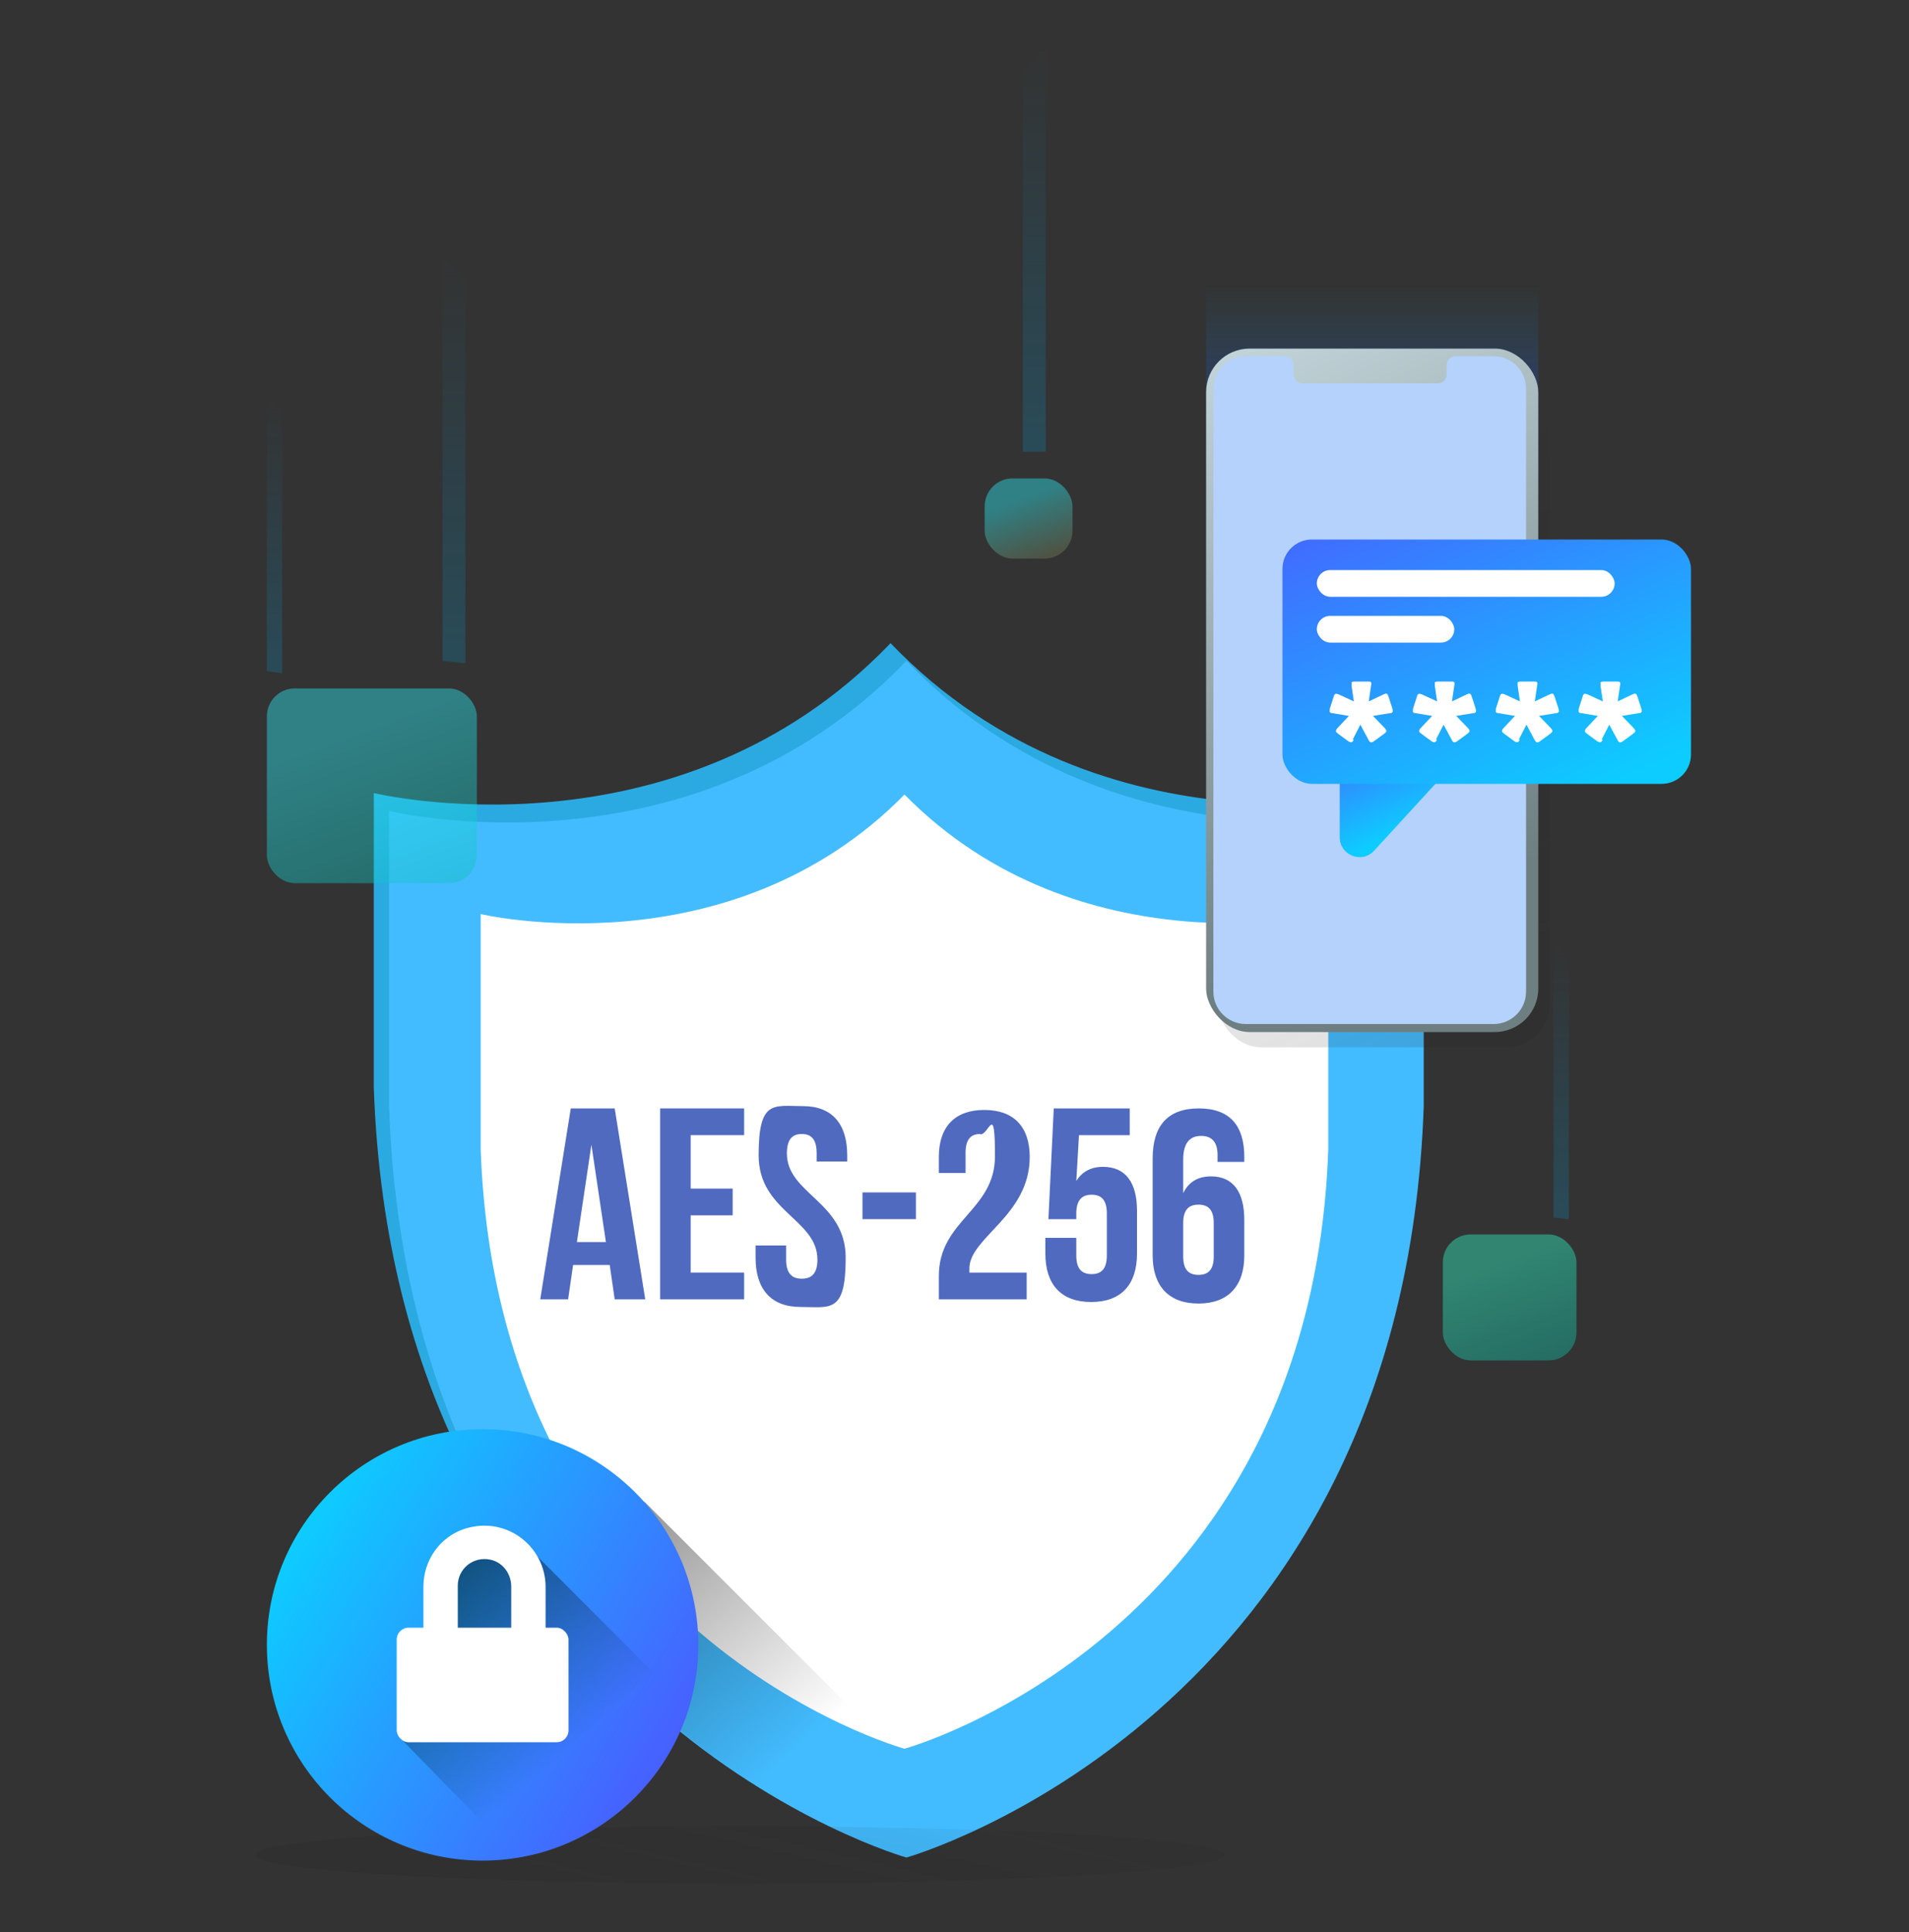
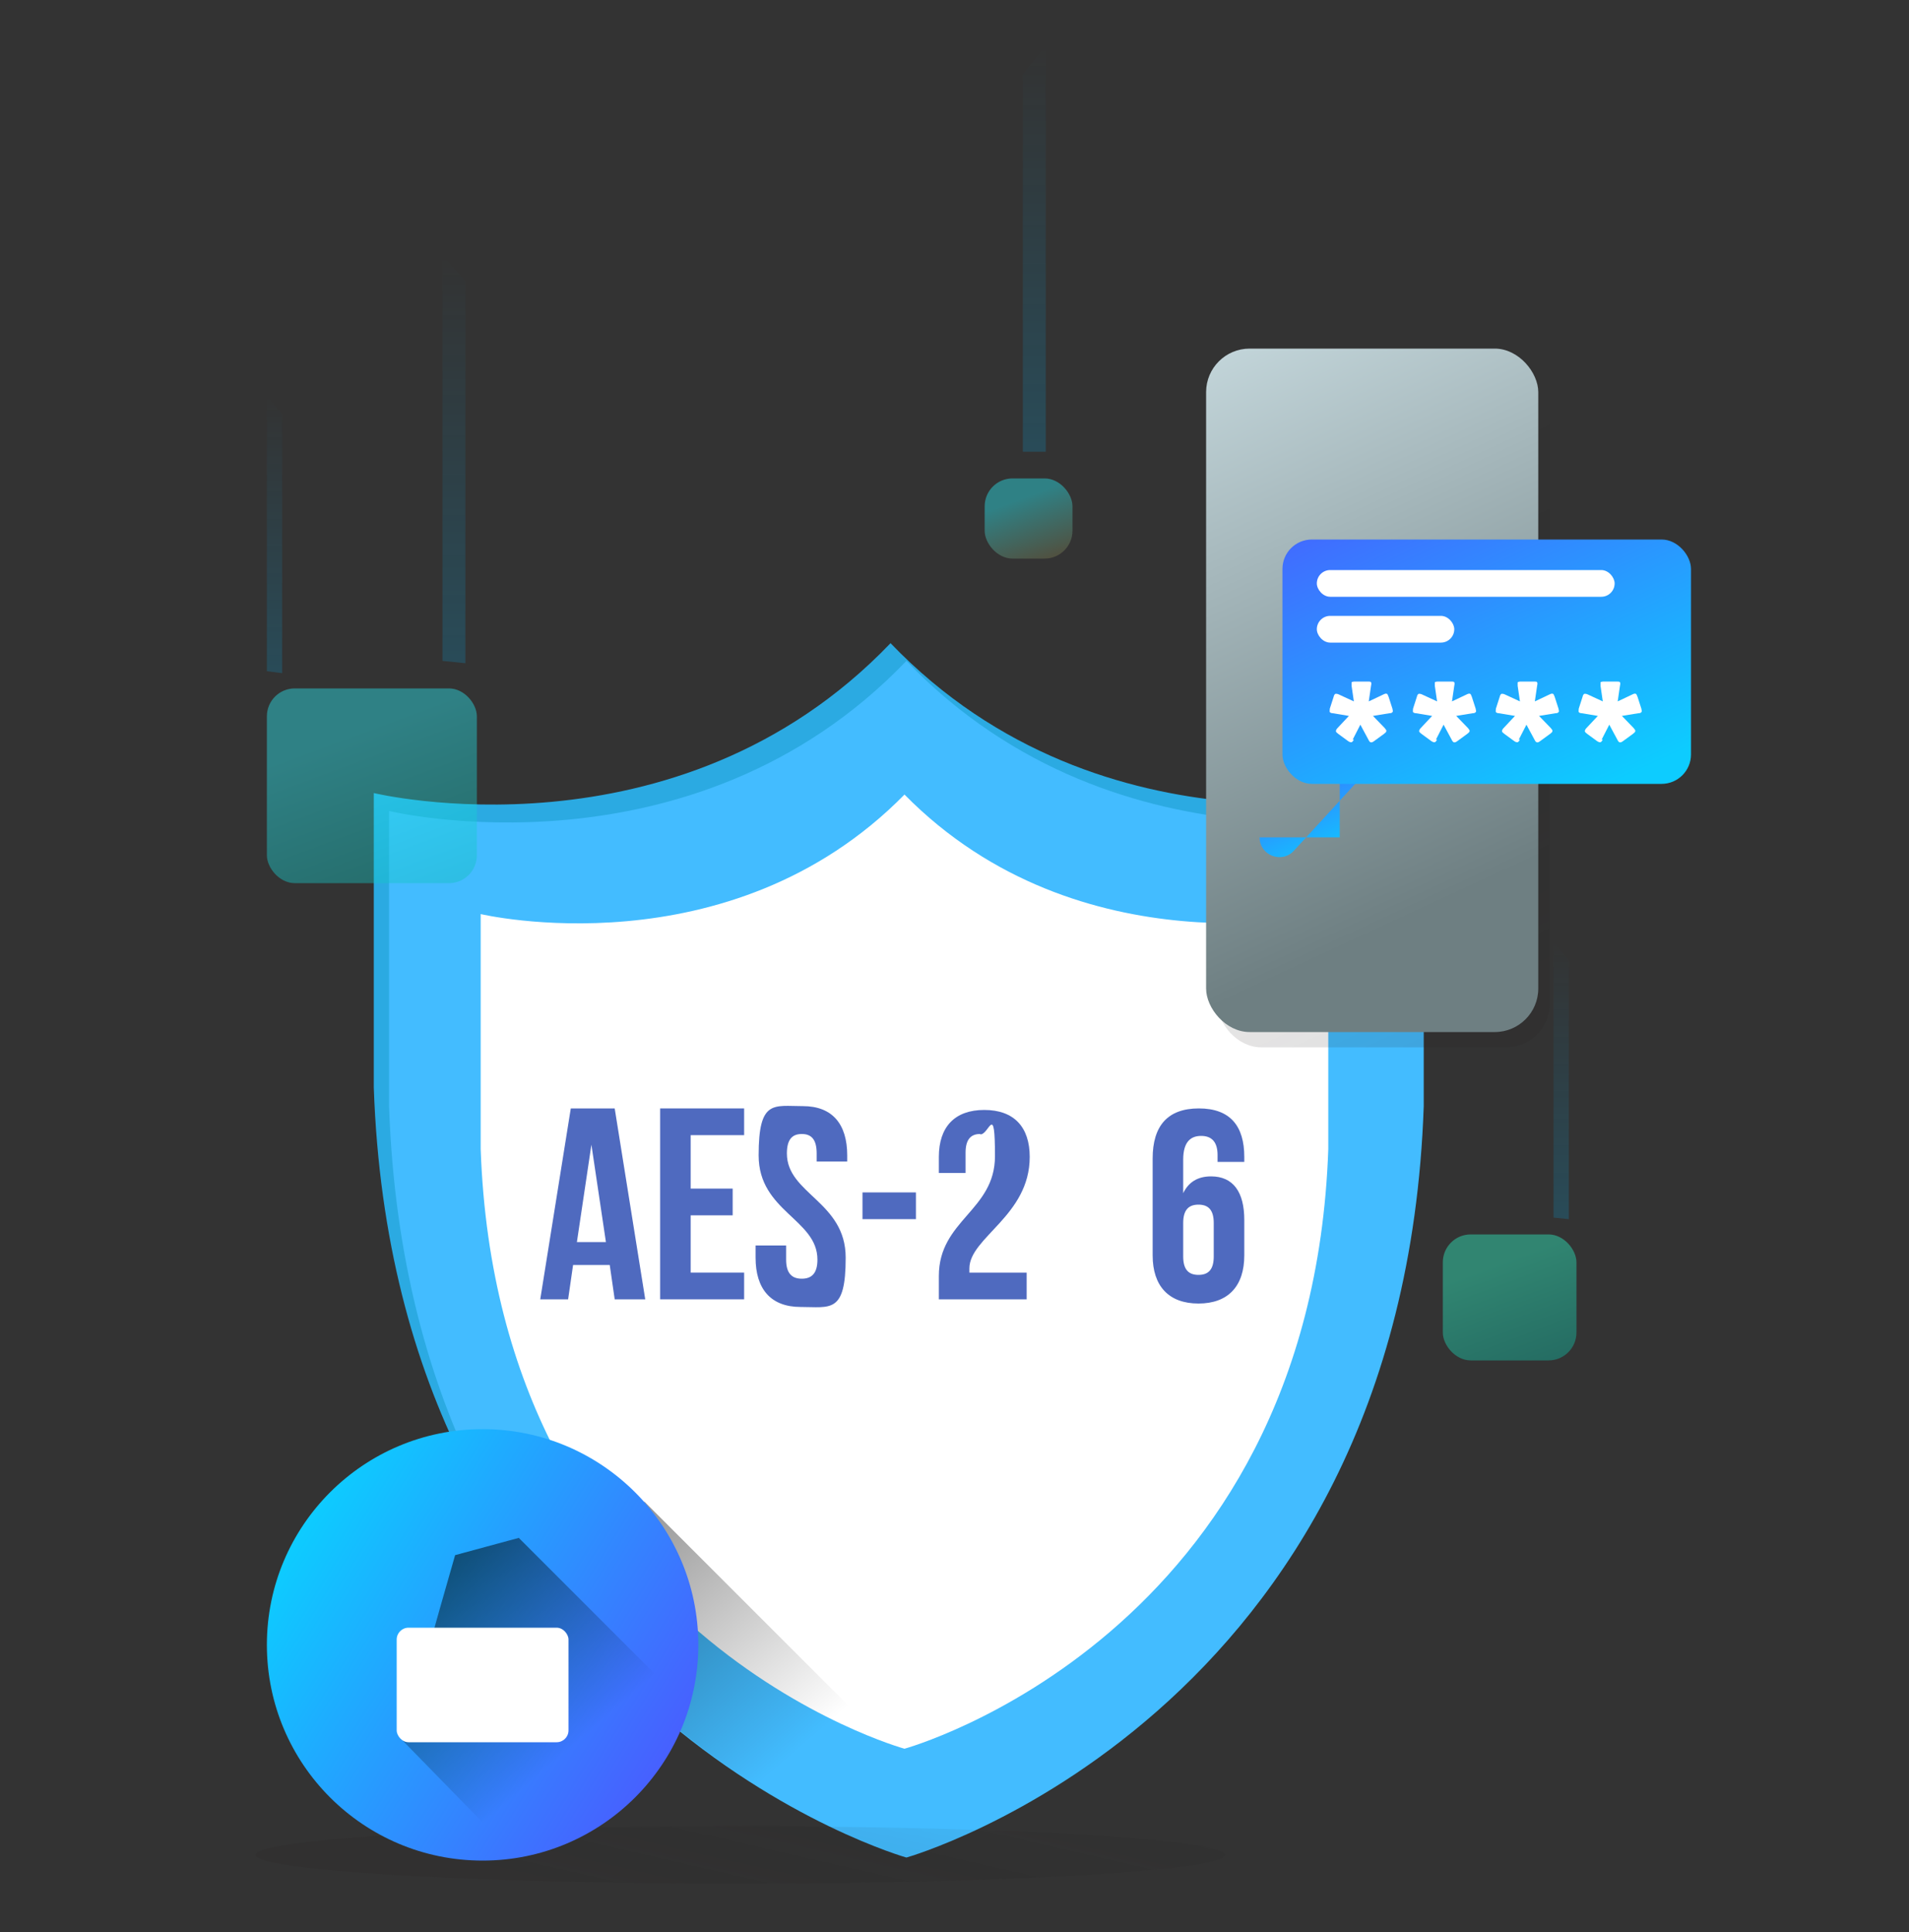
<svg xmlns="http://www.w3.org/2000/svg" xmlns:xlink="http://www.w3.org/1999/xlink" id="Layer_1" data-name="Layer 1" width="500" height="506.1" version="1.1" viewBox="0 0 500 506.1">
  <rect x="0" y="0" width="500" height="506.1" fill="#333333" stroke="none" />
  <defs>
    <style>
      .cls-1 {
        fill: url(#linear-gradient-6);
      }

      .cls-1, .cls-2, .cls-3, .cls-4, .cls-5, .cls-6, .cls-7, .cls-8, .cls-9, .cls-10, .cls-11, .cls-12, .cls-13, .cls-14, .cls-15, .cls-16, .cls-17, .cls-18, .cls-19, .cls-20, .cls-21 {
        stroke-width: 0px;
      }

      .cls-2 {
        fill: url(#linear-gradient-15);
      }

      .cls-3 {
        fill: url(#linear-gradient-9);
        opacity: .8;
      }

      .cls-4 {
        fill: url(#linear-gradient-5);
      }

      .cls-5 {
        fill: url(#linear-gradient-12);
      }

      .cls-5, .cls-16, .cls-19 {
        opacity: .4;
      }

      .cls-6 {
        fill: #b4d2fc;
      }

      .cls-7 {
        fill: url(#linear-gradient-3);
      }

      .cls-7, .cls-10 {
        opacity: .2;
      }

      .cls-8 {
        fill: url(#linear-gradient-13);
      }

      .cls-9 {
        fill: url(#linear-gradient-16);
      }

      .cls-10 {
        fill: url(#linear-gradient);
      }

      .cls-11 {
        fill: #2baae2;
      }

      .cls-12 {
        fill: url(#linear-gradient-14);
      }

      .cls-13 {
        fill: #4f6abf;
      }

      .cls-14 {
        fill: url(#linear-gradient-2);
      }

      .cls-15 {
        fill: url(#linear-gradient-7);
        opacity: .6;
      }

      .cls-16 {
        fill: url(#linear-gradient-11);
      }

      .cls-17 {
        fill: #43bcff;
      }

      .cls-18 {
        fill: url(#linear-gradient-8);
      }

      .cls-19 {
        fill: url(#linear-gradient-10);
      }

      .cls-20 {
        fill: #fff;
      }

      .cls-21 {
        fill: url(#linear-gradient-4);
      }
    </style>
    <linearGradient id="linear-gradient" x1="189.5" y1="505" x2="209.2" y2="419.1" gradientUnits="userSpaceOnUse">
      <stop offset="0" stop-color="#231f20" stop-opacity=".7" />
      <stop offset=".7" stop-color="#000" stop-opacity="0" />
    </linearGradient>
    <linearGradient id="linear-gradient-2" x1="359.4" y1="120.2" x2="359.4" y2="74.9" gradientUnits="userSpaceOnUse">
      <stop offset=".2" stop-color="#2a44ff" stop-opacity=".3" />
      <stop offset="1" stop-color="#00adee" stop-opacity="0" />
    </linearGradient>
    <linearGradient id="linear-gradient-3" x1="397.7" y1="260.9" x2="312.2" y2="76.4" xlink:href="#linear-gradient" />
    <linearGradient id="linear-gradient-4" x1="383.8" y1="233.4" x2="298.3" y2="48.9" gradientUnits="userSpaceOnUse">
      <stop offset="0" stop-color="#6e7f82" />
      <stop offset="1" stop-color="#dceff4" />
    </linearGradient>
    <linearGradient id="linear-gradient-5" x1="370.5" y1="216.3" x2="356.6" y2="186.3" gradientUnits="userSpaceOnUse">
      <stop offset="0" stop-color="#0dccff" />
      <stop offset="1" stop-color="#4760ff" />
    </linearGradient>
    <linearGradient id="linear-gradient-6" x1="407.4" y1="212.2" x2="363.7" y2="117.9" xlink:href="#linear-gradient-5" />
    <linearGradient id="linear-gradient-7" x1="209.3" y1="458.1" x2="147.1" y2="386.4" gradientUnits="userSpaceOnUse">
      <stop offset="0" stop-color="#000" stop-opacity="0" />
      <stop offset=".8" stop-color="#000" stop-opacity=".7" />
    </linearGradient>
    <linearGradient id="linear-gradient-8" x1="78.4" y1="401" x2="174.4" y2="460.5" xlink:href="#linear-gradient-5" />
    <linearGradient id="linear-gradient-9" x1="148.9" y1="458.5" x2="108.6" y2="411.9" gradientUnits="userSpaceOnUse">
      <stop offset="0" stop-color="#000" stop-opacity="0" />
      <stop offset="1" stop-color="#000" stop-opacity=".7" />
    </linearGradient>
    <linearGradient id="linear-gradient-10" x1="407.1" y1="371.2" x2="385.9" y2="314.1" gradientUnits="userSpaceOnUse">
      <stop offset="0" stop-color="#00a599" />
      <stop offset=".7" stop-color="#2cffcd" />
    </linearGradient>
    <linearGradient id="linear-gradient-11" x1="116.2" y1="256.4" x2="82.1" y2="164.4" gradientUnits="userSpaceOnUse">
      <stop offset="0" stop-color="#00a599" />
      <stop offset=".7" stop-color="#29f5ff" />
    </linearGradient>
    <linearGradient id="linear-gradient-12" x1="276.4" y1="154.7" x2="263.7" y2="120.3" gradientUnits="userSpaceOnUse">
      <stop offset="0" stop-color="#a34200" />
      <stop offset=".7" stop-color="#29f5ff" />
    </linearGradient>
    <linearGradient id="linear-gradient-13" x1="270.9" y1="118.3" x2="270.9" y2="11.9" gradientUnits="userSpaceOnUse">
      <stop offset="0" stop-color="#00adee" stop-opacity=".2" />
      <stop offset="1" stop-color="#00adee" stop-opacity="0" />
    </linearGradient>
    <linearGradient id="linear-gradient-14" x1="118.9" y1="173.7" x2="118.9" y2="66.8" xlink:href="#linear-gradient-13" />
    <linearGradient id="linear-gradient-15" x1="408.9" y1="319.3" x2="408.9" y2="246.7" xlink:href="#linear-gradient-13" />
    <linearGradient id="linear-gradient-16" x1="71.9" y1="176.3" x2="71.9" y2="103.7" xlink:href="#linear-gradient-13" />
  </defs>
  <g id="CgTD9D.tif">
    <path class="cls-11" d="M233.2,168.5c-56,58.4-135.3,39.2-135.3,39.2v77.1c5.5,159.8,135.3,196.4,135.3,196.4,0,0,129.8-36.7,135.3-196.4l4.1-72.3-4.1-4.9s-79.3,19.2-135.3-39.2Z" />
    <path class="cls-17" d="M237.4,173.1c-56.1,58.5-135.5,39.3-135.5,39.3v77.3c5.5,160,135.5,196.8,135.5,196.8,0,0,130-36.7,135.5-196.8v-77.3s-79.4,19.2-135.5-39.3Z" />
    <path class="cls-20" d="M236.9,208.1c-45.9,46.7-111,31.3-111,31.3v61.6c4.5,127.7,111,157,111,157,0,0,106.5-29.3,111-157v-61.6s-65.1,15.3-111-31.3Z" />
  </g>
  <ellipse class="cls-10" cx="193.9" cy="485.8" rx="127" ry="7.5" />
  <g>
    <path class="cls-13" d="M169,340.3h-8l-1.3-9h-9.6l-1.3,9h-7.3l8-50h11.5l8,50ZM151.1,325.3h7.6l-3.8-25.5-3.8,25.5Z" />
    <path class="cls-13" d="M180.9,311.3h11v7h-11v15h14v7h-22v-50h22v7h-14v14Z" />
    <path class="cls-13" d="M210.3,289.7c7.7,0,11.6,4.7,11.6,12.9v1.6h-8v-2.1c0-3.7-1.4-5.1-3.9-5.1s-3.9,1.4-3.9,5.1c0,10.6,15.4,12.6,15.4,27.3s-4,12.9-11.8,12.9-11.8-4.7-11.8-12.9v-3.2h8v3.7c0,3.7,1.6,5,4.1,5s4.1-1.3,4.1-5c0-10.6-15.4-12.6-15.4-27.3s3.9-12.9,11.6-12.9Z" />
    <path class="cls-13" d="M225.9,312.3h14v7h-14v-7Z" />
    <path class="cls-13" d="M256.7,297c-2.4,0-3.8,1.4-3.8,4.9v5.3h-7v-4.2c0-7.8,4.1-12.3,11.9-12.3s11.9,4.5,11.9,12.3c0,15.4-15.8,21.1-15.8,29.2s0,.7,0,1.1h15v7h-23v-6.1c0-14.7,14.7-17.1,14.7-31.4s-1.5-5.7-3.8-5.7Z" />
-     <path class="cls-13" d="M281.9,324.3v4.5c0,3.6,1.5,4.9,4,4.9s4-1.3,4-4.9v-11c0-3.6-1.5-4.9-4-4.9s-4,1.4-4,4.9v1.5h-7.3l1.4-29h19.9v7h-13.3l-.7,12c1.5-2.4,3.8-3.7,7-3.7,5.9,0,8.9,4.1,8.9,11.5v11.2c0,8.1-4.1,12.7-12,12.7s-12-4.6-12-12.7v-4.1h8Z" />
    <path class="cls-13" d="M301.9,303.4c0-8.5,3.9-13.1,12.1-13.1s11.9,4.6,11.9,12.7v1.3h-7v-1.8c0-3.6-1.7-5-4.3-5s-4.7,1.4-4.7,6.2v8.8c1.4-2.9,3.8-4.4,7.3-4.4,5.8,0,8.7,4.1,8.7,11.4v9.3c0,8-4.2,12.6-12,12.6s-12-4.6-12-12.6v-25.3ZM309.9,320.3v8.8c0,3.5,1.5,4.8,4,4.8s4-1.3,4-4.8v-8.8c0-3.5-1.5-4.8-4-4.8s-4,1.3-4,4.8Z" />
  </g>
-   <rect class="cls-14" x="315.9" y="70.3" width="87" height="55" />
  <g>
    <rect class="cls-7" x="318.9" y="95.3" width="87" height="179" rx="11.4" ry="11.4" />
    <rect class="cls-21" x="315.9" y="91.3" width="87" height="179" rx="11.4" ry="11.4" />
-     <path class="cls-6" d="M391.4,93.3h-10.2c-1.2,0-2.3,1-2.3,2.3v2.5c0,1.2-1,2.3-2.3,2.3h-35.5c-1.2,0-2.3-1-2.3-2.3v-2.5c0-1.2-1-2.3-2.3-2.3h-10.2c-4.7,0-8.5,3.8-8.5,8.5v157.9c0,4.7,3.8,8.5,8.5,8.5h64.9c4.7,0,8.5-3.8,8.5-8.5V101.8c0-4.7-3.8-8.5-8.5-8.5Z" />
  </g>
  <g>
-     <path class="cls-4" d="M350.9,219.3v-22.9c0-2.9,2.3-5.2,5.2-5.2h21c4.5,0,6.9,5.4,3.8,8.7l-21,22.9c-3.2,3.5-9,1.2-9-3.5Z" />
+     <path class="cls-4" d="M350.9,219.3v-22.9c0-2.9,2.3-5.2,5.2-5.2c4.5,0,6.9,5.4,3.8,8.7l-21,22.9c-3.2,3.5-9,1.2-9-3.5Z" />
    <rect class="cls-1" x="335.9" y="141.3" width="107" height="64" rx="7.7" ry="7.7" />
    <rect class="cls-20" x="344.9" y="149.3" width="78" height="7" rx="3.5" ry="3.5" />
    <rect class="cls-20" x="344.9" y="161.3" width="36" height="7" rx="3.5" ry="3.5" />
    <path class="cls-20" d="M354.6,193.7c-.2.4-.4.6-.6.7-.2,0-.5,0-.9-.3l-2.6-1.9c-.4-.3-.6-.5-.6-.7,0-.2.1-.5.4-.8l3-3.2-4.2-.7c-.5,0-.7-.2-.8-.3-.1-.2,0-.5,0-.9l1-3.1c.1-.5.3-.7.5-.8.2,0,.5,0,.9.2l3.9,1.8-.6-4.1c0-.5,0-.8,0-.9.1-.1.4-.2.9-.2h3.3c.5,0,.8,0,.9.2.1.1.1.5,0,.9l-.6,4.1,3.8-1.8c.4-.2.7-.3.9-.2.2,0,.3.3.5.8l1,3.1c.1.5.2.8,0,.9-.1.2-.4.3-.8.3l-4.3.7,3.1,3.2c.3.4.5.6.4.8,0,.2-.2.4-.6.7l-2.6,1.9c-.4.3-.7.4-.9.3-.2,0-.4-.3-.6-.7l-2.1-3.9-2,3.9Z" />
    <path class="cls-20" d="M376.4,193.7c-.2.4-.4.6-.6.7-.2,0-.5,0-.9-.3l-2.6-1.9c-.4-.3-.6-.5-.6-.7,0-.2.1-.5.4-.8l3-3.2-4.2-.7c-.5,0-.7-.2-.8-.3-.1-.2,0-.5,0-.9l1-3.1c.1-.5.3-.7.5-.8.2,0,.5,0,.9.2l3.9,1.8-.6-4.1c0-.5,0-.8,0-.9.1-.1.4-.2.9-.2h3.3c.5,0,.8,0,.9.2.1.1.1.5,0,.9l-.6,4.1,3.8-1.8c.4-.2.7-.3.9-.2.2,0,.3.3.5.8l1,3.1c.1.5.2.8,0,.9-.1.2-.4.3-.8.3l-4.3.7,3.1,3.2c.3.4.5.6.4.8,0,.2-.2.4-.6.7l-2.6,1.9c-.4.3-.7.4-.9.3-.2,0-.4-.3-.6-.7l-2.1-3.9-2,3.9Z" />
    <path class="cls-20" d="M398.1,193.7c-.2.4-.4.6-.6.7-.2,0-.5,0-.9-.3l-2.6-1.9c-.4-.3-.6-.5-.6-.7,0-.2.1-.5.4-.8l3-3.2-4.2-.7c-.5,0-.7-.2-.8-.3-.1-.2,0-.5,0-.9l1-3.1c.1-.5.3-.7.5-.8.2,0,.5,0,.9.2l3.9,1.8-.6-4.1c0-.5,0-.8,0-.9.1-.1.4-.2.9-.2h3.3c.5,0,.8,0,.9.2.1.1.1.5,0,.9l-.6,4.1,3.8-1.8c.4-.2.7-.3.9-.2.2,0,.3.3.5.8l1,3.1c.1.5.2.8,0,.9-.1.2-.4.3-.8.3l-4.3.7,3.1,3.2c.3.4.5.6.4.8,0,.2-.2.4-.6.7l-2.6,1.9c-.4.3-.7.4-.9.3-.2,0-.4-.3-.6-.7l-2.1-3.9-2,3.9Z" />
    <path class="cls-20" d="M419.8,193.7c-.2.4-.4.6-.6.7-.2,0-.5,0-.9-.3l-2.6-1.9c-.4-.3-.6-.5-.6-.7,0-.2.1-.5.4-.8l3-3.2-4.2-.7c-.5,0-.7-.2-.8-.3-.1-.2,0-.5,0-.9l1-3.1c.1-.5.3-.7.5-.8.2,0,.5,0,.9.2l3.9,1.8-.6-4.1c0-.5,0-.8,0-.9.1-.1.4-.2.9-.2h3.3c.5,0,.8,0,.9.2.1.1.1.5,0,.9l-.6,4.1,3.8-1.8c.4-.2.7-.3.9-.2.2,0,.3.3.5.8l1,3.1c.1.5.2.8,0,.9-.1.2-.4.3-.8.3l-4.3.7,3.1,3.2c.3.4.5.6.4.8,0,.2-.2.4-.6.7l-2.6,1.9c-.4.3-.7.4-.9.3-.2,0-.4-.3-.6-.7l-2.1-3.9-2,3.9Z" />
  </g>
  <path class="cls-15" d="M168.7,393.2l86,86-17.4,7s-27.6-7.3-59.6-33.2l-9-59.8Z" />
  <g>
    <circle class="cls-18" cx="126.4" cy="430.8" r="56.5" />
    <path class="cls-3" d="M135.8,402.7l44.7,44.7s-3.9,15.3-19.9,28.1c0,0-11,9-25.8,10.4l-29.3-30,9.7-34.6,4-14,16.6-4.5Z" />
    <g>
      <rect class="cls-20" x="103.9" y="426.3" width="45" height="30" rx="3.1" ry="3.1" />
-       <path class="cls-20" d="M117.4,442.4c-3.3,1.4-6.5-1-6.5-4.1v-22.8c0-6.8,4.3-13,10.8-15.1,11-3.5,21.2,4.7,21.2,15.2v22.4c0,1.7-1,3.3-2.5,4-3.3,1.4-6.5-1-6.5-4.1v-22.4c0-3.3-2.2-6.3-5.4-7-4.6-1-8.6,2.4-8.6,6.8v23c0,1.7-1,3.3-2.5,4Z" />
    </g>
  </g>
  <rect class="cls-19" x="377.9" y="323.3" width="35" height="33" rx="7.3" ry="7.3" />
  <rect class="cls-16" x="69.9" y="180.3" width="55" height="51" rx="7.3" ry="7.3" />
  <rect class="cls-5" x="257.9" y="125.3" width="23" height="21" rx="7.3" ry="7.3" />
  <polygon class="cls-8" points="267.9 118.3 273.9 118.3 273.9 11.9 267.9 19.5 267.9 118.3" />
  <polygon class="cls-12" points="115.9 173.1 121.9 173.7 121.9 73.7 115.9 66.8 115.9 173.1" />
  <polygon class="cls-2" points="406.9 318.9 410.9 319.3 410.9 251.5 406.9 246.7 406.9 318.9" />
  <polygon class="cls-9" points="69.9 175.8 73.9 176.3 73.9 108.5 69.9 103.7 69.9 175.8" />
</svg>